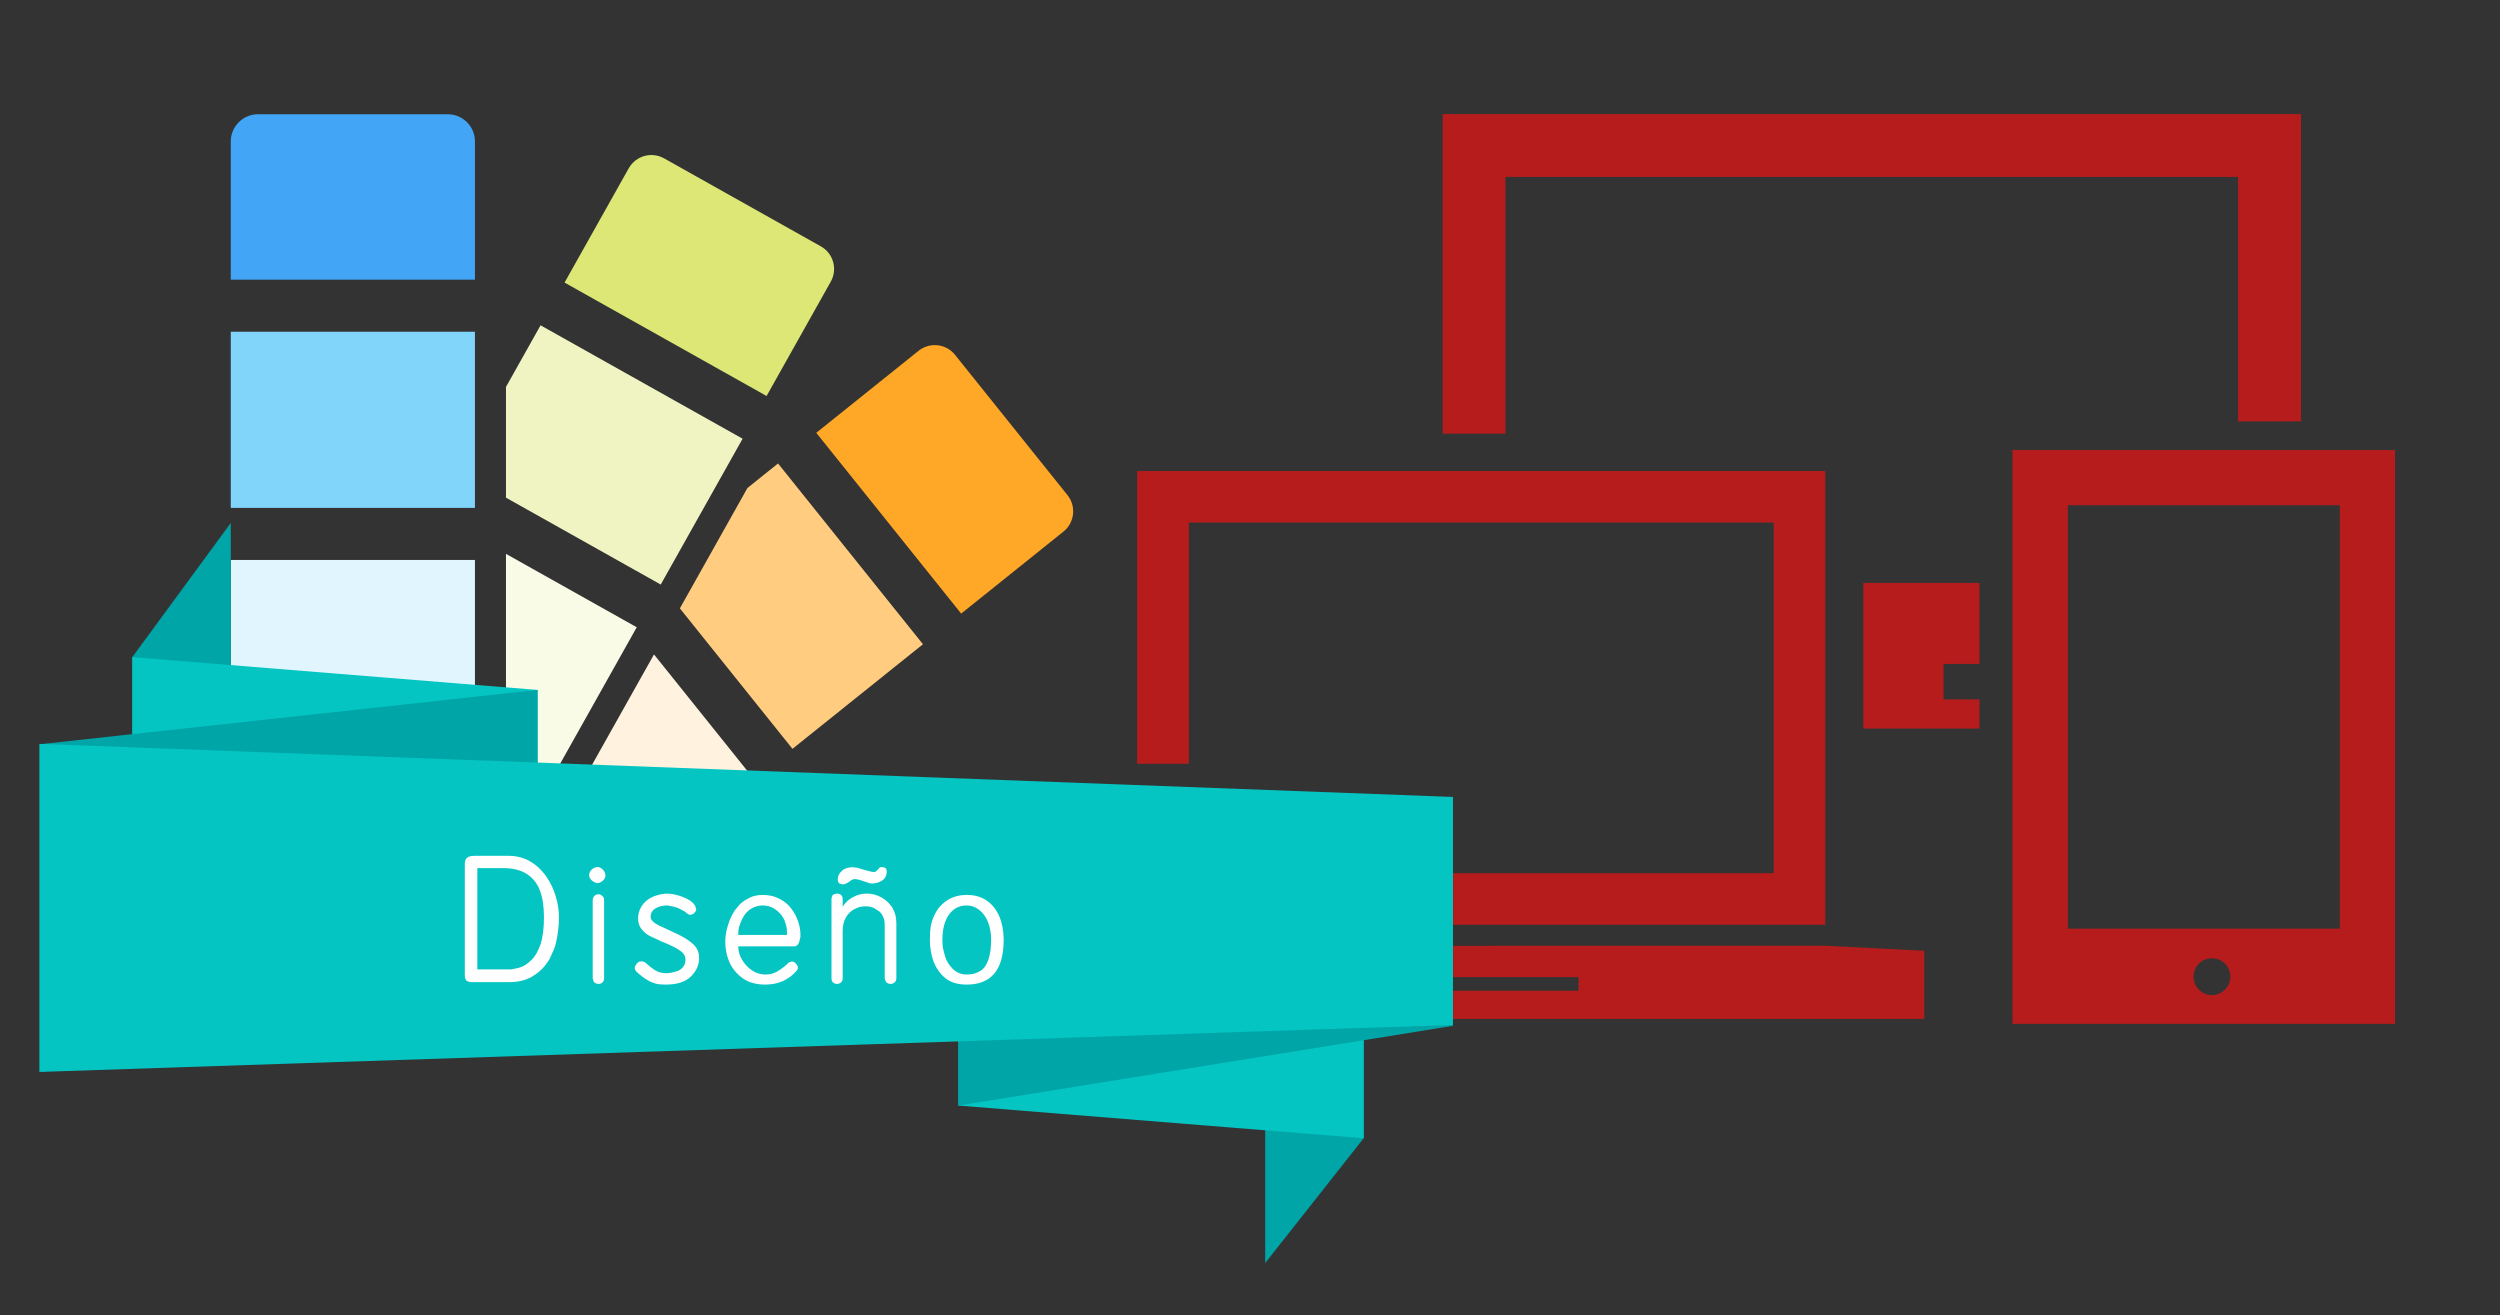
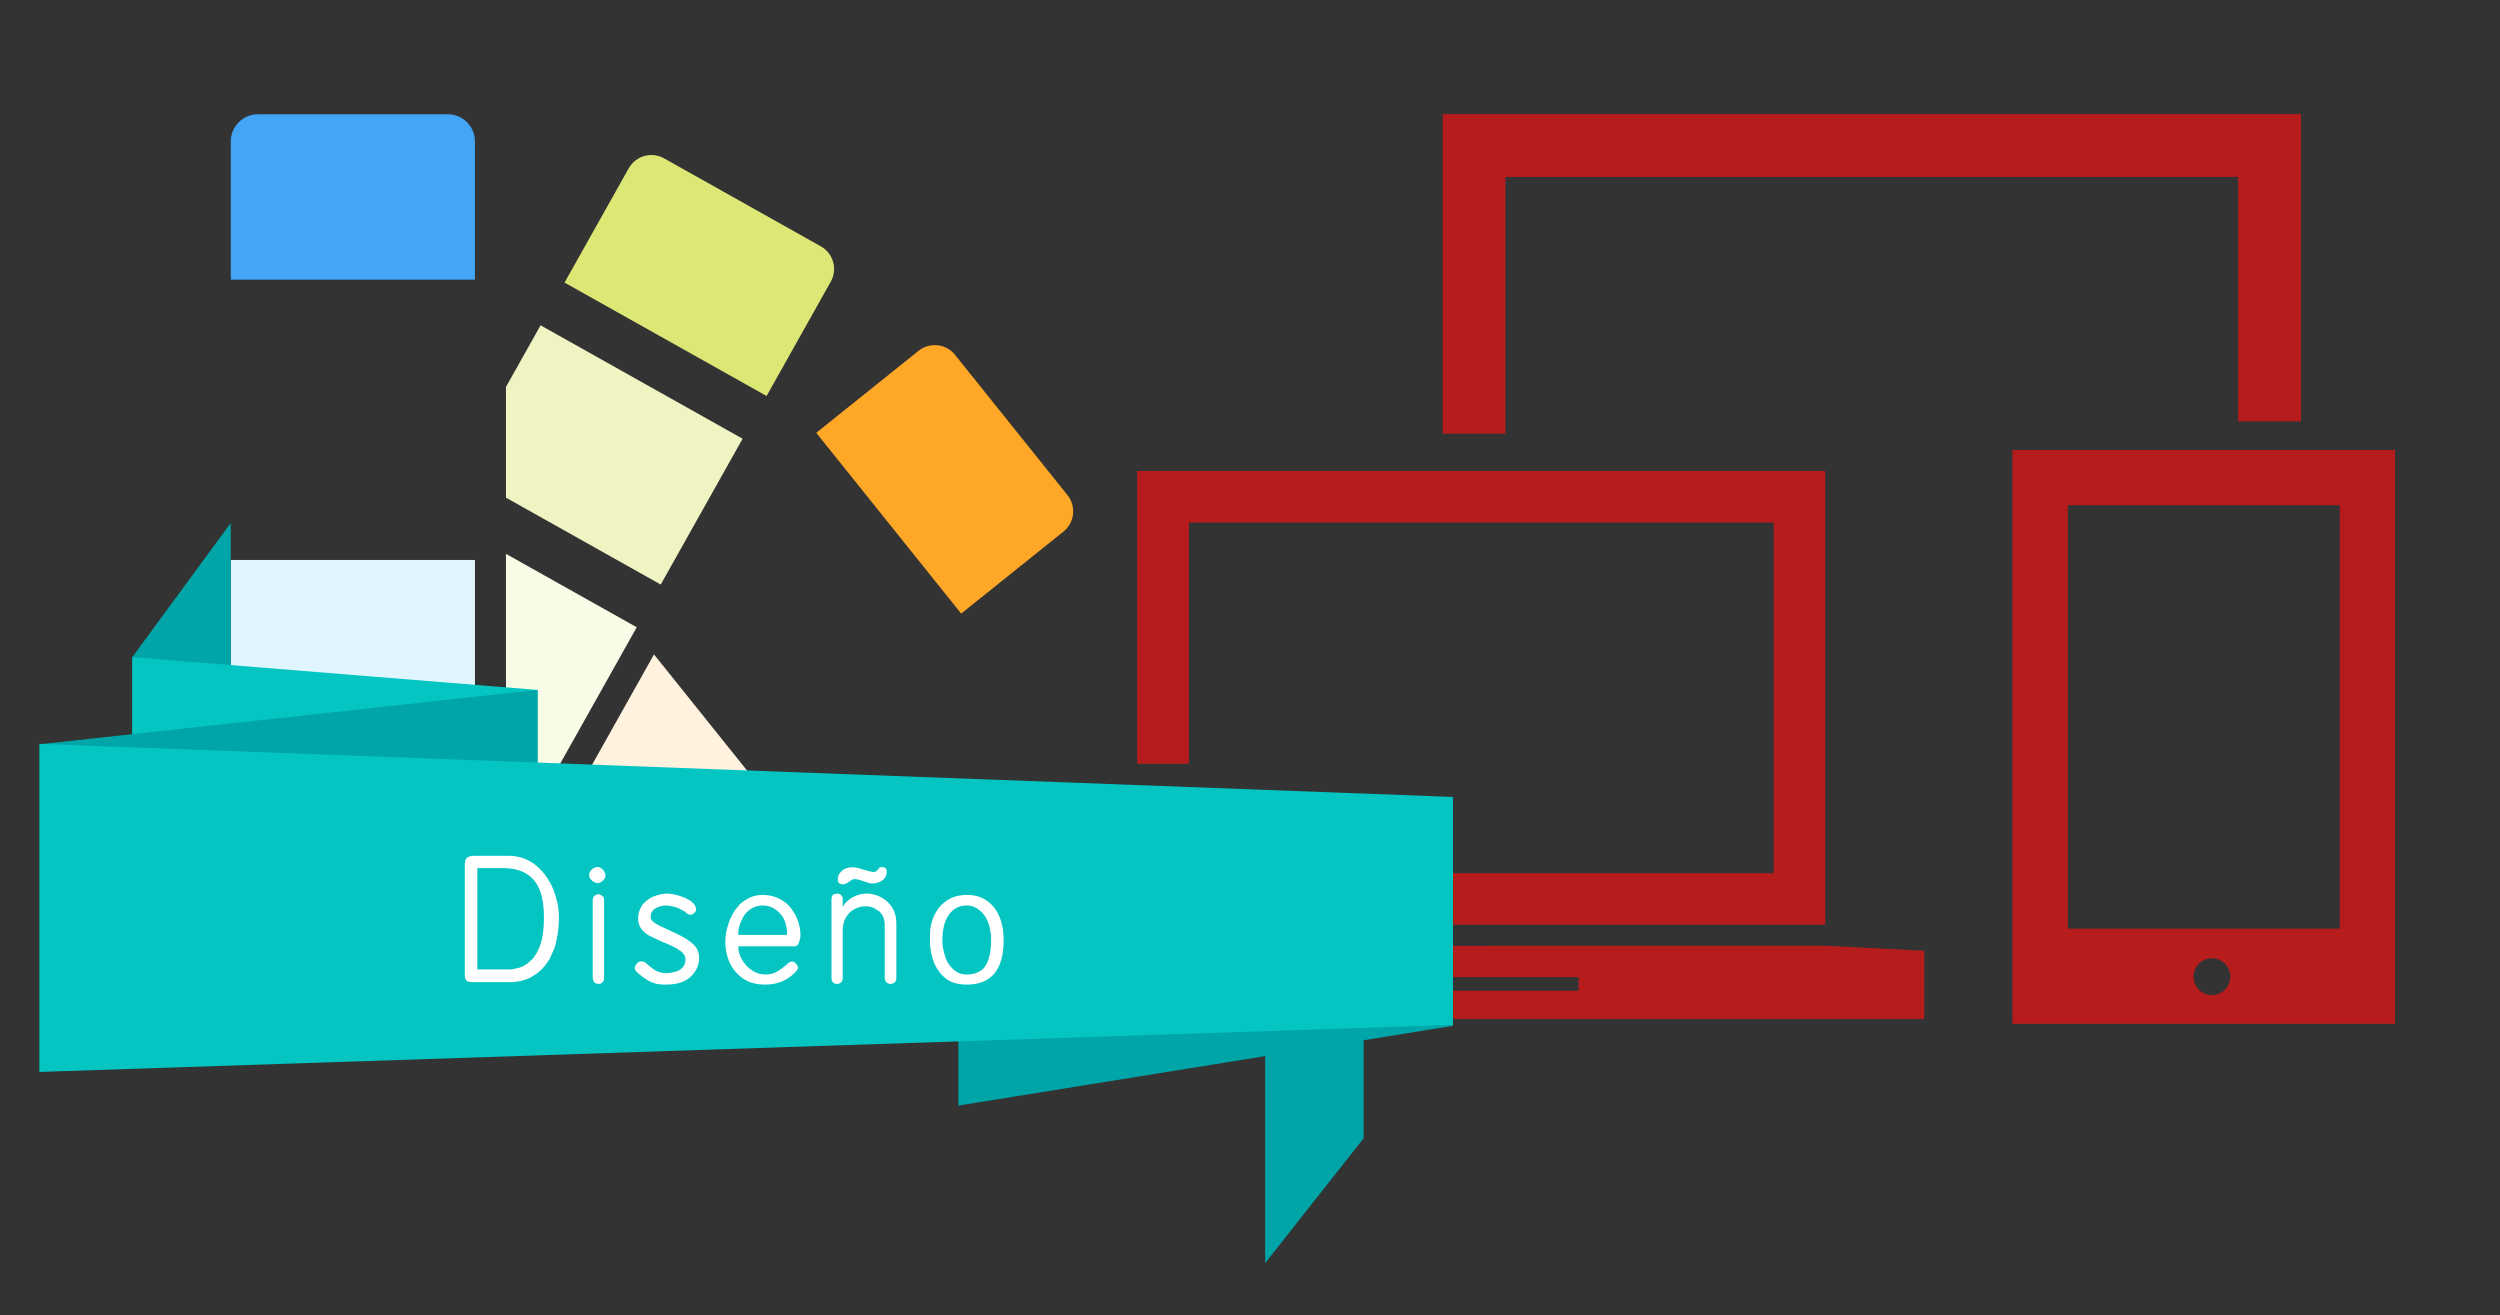
<svg xmlns="http://www.w3.org/2000/svg" version="1.1" id="Capa_1" x="0px" y="0px" width="380.152px" height="200px" viewBox="0 0 380.152 200" enable-background="new 0 0 380.152 200" xml:space="preserve">
  <rect x="0" y="0" width="380.152" height="200" fill="#333333" stroke="none" />
  <g>
-     <rect x="35.091" y="50.444" fill="#81D4FA" width="37.131" height="26.786" />
    <path fill="#42A5F5" d="M72.223,21.508c0-2.279-1.854-4.133-4.133-4.133H39.224c-2.279,0-4.133,1.854-4.133,4.133v21.018h37.131   L72.223,21.508L72.223,21.508z" />
    <rect x="35.091" y="17.435" fill="none" width="128.098" height="135.017" />
    <path fill="#7F7F7F" d="M72.223,140.87v-21.019H35.091v21.019c0,2.279,1.854,4.133,4.133,4.133h28.865   C70.368,145.003,72.223,143.149,72.223,140.87L72.223,140.87z M53.657,128.617c2.101,0,3.809,1.708,3.809,3.809   c0,2.101-1.708,3.811-3.809,3.811c-2.101,0-3.811-1.71-3.811-3.811C49.846,130.325,51.556,128.617,53.657,128.617L53.657,128.617z" />
    <rect x="35.091" y="85.148" fill="#E1F5FE" width="37.131" height="26.786" />
    <path fill="#F0F4C3" d="M112.92,66.712L82.199,49.467l-5.26,9.369v16.84l23.532,13.211L112.92,66.712z" />
    <path fill="#DCE775" d="M126.328,42.83c0.515-0.919,0.641-1.982,0.358-2.996c-0.284-1.012-0.946-1.854-1.865-2.371l-23.847-13.388   c-0.589-0.331-1.256-0.505-1.926-0.505c-1.424,0-2.742,0.771-3.44,2.013L85.846,42.97l30.721,17.246L126.328,42.83z" />
    <path fill="#7F7F7F" d="M76.939,121.929v8.872l3.788-6.747L76.939,121.929z" />
    <path fill="#F9FBE7" d="M96.823,95.383L76.939,84.221v29.164l7.435,4.173L96.823,95.383z" />
-     <path fill="#FFCC80" d="M118.309,70.475l-4.651,3.729L103.381,92.51l17.122,21.359l19.842-15.905l-21.736-27.115L118.309,70.475z" />
    <path fill="#FFA726" d="M162.325,75.292L145.22,53.954c-0.751-0.939-1.873-1.477-3.076-1.477c-0.892,0-1.767,0.308-2.465,0.866   l-15.557,12.471l22.036,27.489l15.557-12.471C163.411,79.474,163.683,76.988,162.325,75.292L162.325,75.292z" />
-     <path fill="#7F7F7F" d="M78.033,137.661v3.209c0,3.82-3.11,6.93-6.932,6.93h-5.695l2.529,3.154   c0.752,0.939,1.875,1.476,3.078,1.476c0.892,0,1.766-0.306,2.463-0.866l15.557-12.471l-6.943-8.662L78.033,137.661z" />
    <path fill="#FFF3E0" d="M86.023,123.426l8.824,11.007l19.842-15.903L99.448,99.514L86.023,123.426z" />
  </g>
  <path fill="#B71C1C" d="M226.719,143.829h-25.151v11.113h91.036v-10.365l-15.052-0.764h-50.833V143.829z M240.03,150.654h-31.35  v-2.075h31.35V150.654z" />
  <path fill="#B71C1C" d="M228.917,26.904h111.411v37.172h9.558V17.345H219.38v48.599h9.537V26.904z" />
-   <path fill="#B71C1C" d="M283.338,110.786H301v-4.437h-5.472v-5.392H301V88.644h-17.663v22.142H283.338z" />
  <path fill="#B71C1C" d="M306.016,68.428v87.262h58.173V68.428H306.016z M336.347,151.317c-1.555,0-2.797-1.268-2.797-2.802  c0-1.555,1.242-2.797,2.797-2.797c1.534,0,2.797,1.242,2.797,2.797C339.144,150.049,337.881,151.317,336.347,151.317  L336.347,151.317z M355.793,141.218h-41.36V76.824h41.36L355.793,141.218L355.793,141.218z" />
  <path fill="#B71C1C" d="M180.78,79.462h88.934v53.317h-68.146v7.839h75.984V71.623H172.92v44.512h7.86V79.462z" />
  <g>
    <polygon fill="#00A5A8" points="35.091,79.522 20.118,99.923 20.118,149.808 35.091,114.186  " />
    <polygon fill="#04C5C2" points="81.742,104.91 20.118,99.923 20.118,149.808 81.742,139.575  " />
    <polygon fill="#00A5A8" points="81.742,104.91 6.545,113.114 6.545,162.999 81.742,139.575  " />
    <polygon fill="#00A5A8" points="192.386,192.06 207.359,173.084 207.359,130.444 192.386,155.244  " />
-     <polygon fill="#04C5C2" points="145.735,168.114 207.359,173.084 207.359,130.444 145.735,137.568  " />
    <polygon fill="#00A5A8" points="145.735,168.114 220.932,155.989 220.932,121.26 145.735,137.568  " />
    <polygon fill="#04C5C2" points="220.932,121.184 5.988,113.114 5.988,162.999 220.932,155.848  " />
  </g>
  <g enable-background="new    ">
    <path fill="#FFFFFF" d="M84.993,139.688c0,1.089-0.147,2.302-0.442,3.639c-0.136,0.59-0.329,1.122-0.578,1.598   c-0.159,0.386-0.278,0.658-0.357,0.816c-0.08,0.158-0.221,0.374-0.425,0.646c-0.567,0.862-1.36,1.587-2.38,2.176   c-0.522,0.272-1.054,0.471-1.598,0.596s-1.156,0.187-1.836,0.187h-5.576c-0.386,0-0.68-0.079-0.884-0.238   c-0.159-0.203-0.238-0.476-0.238-0.815v-16.898c0-0.453,0.113-0.775,0.34-0.969c0.226-0.192,0.612-0.289,1.156-0.289h5.202   c1.428,0,2.708,0.414,3.842,1.241c1.133,0.827,2.051,1.989,2.754,3.485c0.317,0.726,0.566,1.479,0.748,2.261   c0.181,0.782,0.272,1.559,0.272,2.329V139.688z M82.715,139.517c0-1.685-0.21-3.067-0.631-4.148   c-0.42-1.082-1.091-1.913-2.013-2.493s-2.121-0.871-3.599-0.871h-3.889v15.402h4.094h1.092l1.125-0.239   c0.705-0.205,1.342-0.604,1.911-1.195c0.204-0.159,0.455-0.479,0.75-0.956c0.205-0.364,0.421-0.843,0.648-1.435   C82.545,142.488,82.715,141.134,82.715,139.517z" />
    <path fill="#FFFFFF" d="M92.065,133.126c0,0.295-0.136,0.561-0.408,0.799s-0.533,0.357-0.782,0.357   c-0.272,0-0.556-0.125-0.85-0.374s-0.442-0.521-0.442-0.816c0-0.317,0.119-0.595,0.357-0.833c0.238-0.238,0.539-0.379,0.901-0.425   c0.294,0,0.572,0.136,0.833,0.408C91.934,132.514,92.065,132.809,92.065,133.126z M91.861,148.731c0,0.272-0.08,0.488-0.238,0.646   c-0.159,0.158-0.363,0.238-0.612,0.238c-0.25,0-0.465-0.08-0.646-0.238c-0.114-0.136-0.193-0.352-0.238-0.646V136.9   c0-0.272,0.085-0.493,0.255-0.663c0.17-0.17,0.379-0.256,0.629-0.256c0.204,0,0.396,0.092,0.578,0.272   c0.181,0.113,0.272,0.329,0.272,0.646V148.731z" />
    <path fill="#FFFFFF" d="M106.31,145.672c0,1.043-0.414,1.978-1.241,2.805c-0.828,0.828-2.103,1.241-3.825,1.241   c-0.34,0-0.68-0.017-1.02-0.051s-0.737-0.142-1.19-0.323c-0.635-0.294-1.304-0.748-2.006-1.359c-0.34-0.272-0.51-0.545-0.51-0.816   c0-0.113,0.057-0.261,0.17-0.442c0.113-0.181,0.232-0.316,0.357-0.407c0.124-0.091,0.266-0.137,0.425-0.137   c0.317,0,0.555,0.08,0.714,0.238c0.476,0.431,0.952,0.805,1.428,1.122c0.521,0.295,1.065,0.442,1.632,0.442   c0.227,0,0.453-0.018,0.68-0.052c0.226-0.033,0.538-0.107,0.935-0.221c0.396-0.113,0.725-0.328,0.986-0.646   c0.26-0.317,0.391-0.703,0.391-1.156c0-0.566-0.318-1.043-0.952-1.429c-0.499-0.362-1.428-0.815-2.788-1.359l-1.734-0.816   c-0.454-0.249-0.856-0.589-1.207-1.02c-0.352-0.431-0.527-0.975-0.527-1.632c0-0.635,0.164-1.229,0.493-1.785   s0.805-1.003,1.428-1.343c0.623-0.341,1.388-0.556,2.295-0.646c0.793,0,1.604,0.153,2.431,0.459   c0.827,0.306,1.388,0.629,1.683,0.969c0.09,0.046,0.215,0.204,0.374,0.477l0.136,0.51c0,0.159-0.102,0.34-0.304,0.544   c-0.113,0.136-0.316,0.227-0.609,0.272c-0.158,0-0.35-0.091-0.575-0.272c-0.135-0.158-0.372-0.317-0.71-0.476l-0.609-0.307   l-0.542-0.17l-1.049-0.204c-0.699,0-1.297,0.148-1.793,0.442c-0.496,0.295-0.744,0.736-0.744,1.326   c0,0.431,0.429,0.861,1.286,1.292l2.64,1.224c1.061,0.499,1.901,1.026,2.521,1.581C106,144.103,106.31,144.811,106.31,145.672z" />
    <path fill="#FFFFFF" d="M121.712,142v0.476l-0.136,0.544c-0.023,0.204-0.114,0.42-0.272,0.646   c-0.136,0.136-0.295,0.216-0.476,0.238h-8.568c0,0.702,0.192,1.383,0.578,2.04c0.385,0.657,0.889,1.195,1.513,1.614   c0.624,0.42,1.297,0.629,2.023,0.629c0.657,0,1.229-0.136,1.717-0.407c0.487-0.272,1.014-0.657,1.581-1.156   c0.226-0.272,0.498-0.408,0.816-0.408c0.181,0,0.368,0.114,0.561,0.34c0.192,0.228,0.289,0.431,0.289,0.612   c0,0.091-0.057,0.227-0.17,0.408c-1.224,1.428-2.822,2.142-4.794,2.142c-1.405,0-2.556-0.323-3.451-0.969   c-0.896-0.646-1.57-1.468-2.023-2.465c-0.408-0.997-0.612-2.006-0.612-3.026c0-0.861,0.125-1.677,0.373-2.448   c0.226-0.815,0.576-1.598,1.051-2.346l0.78-0.952c0.226-0.204,0.373-0.328,0.44-0.374c0.181-0.136,0.373-0.26,0.577-0.374   c0.723-0.453,1.536-0.68,2.44-0.68c0.995,0,1.842,0.192,2.542,0.578c0.746,0.362,1.356,0.861,1.831,1.496s0.825,1.298,1.051,1.988   C121.599,140.839,121.712,141.456,121.712,142z M119.672,142.17c0-0.431-0.012-0.748-0.034-0.952   c-0.023-0.204-0.102-0.526-0.238-0.969c-0.136-0.442-0.374-0.861-0.714-1.258c-0.34-0.396-0.743-0.714-1.207-0.952   c-0.465-0.238-0.969-0.357-1.513-0.357c-0.612,0-1.202,0.17-1.768,0.511c-0.567,0.34-1.009,0.85-1.326,1.529   c-0.113,0.228-0.209,0.442-0.289,0.646s-0.153,0.425-0.221,0.663c-0.068,0.237-0.102,0.617-0.102,1.139H119.672z" />
    <path fill="#FFFFFF" d="M136.298,148.731c0,0.272-0.085,0.488-0.255,0.646s-0.38,0.238-0.629,0.238   c-0.227,0-0.42-0.068-0.578-0.204c-0.159-0.135-0.261-0.361-0.306-0.678v-8.103c0-0.836-0.272-1.514-0.816-2.034l-0.918-0.576   c-0.182-0.068-0.357-0.118-0.527-0.152s-0.369-0.051-0.595-0.051h-0.136c-0.567,0-1.111,0.146-1.632,0.44   c-0.454,0.203-0.884,0.622-1.292,1.254c-0.318,0.588-0.476,1.277-0.476,2.068v7.153c0,0.294-0.085,0.515-0.255,0.661   c-0.17,0.146-0.369,0.221-0.595,0.221c-0.272,0-0.476-0.079-0.612-0.237c-0.159-0.091-0.238-0.306-0.238-0.645v-12.007   c0-0.248,0.068-0.463,0.204-0.645c0.113-0.09,0.328-0.157,0.646-0.203c0.249,0,0.453,0.073,0.612,0.218   c0.158,0.145,0.238,0.351,0.238,0.618v1.17c0.385-0.634,0.912-1.127,1.581-1.479c0.668-0.352,1.354-0.527,2.057-0.527   c0.793,0,1.542,0.193,2.244,0.578c0.702,0.386,1.258,0.907,1.666,1.563c0.204,0.341,0.357,0.703,0.459,1.089   s0.153,0.815,0.153,1.292V148.731z M134.836,132.514c0,0.612-0.23,1.071-0.69,1.377c-0.46,0.307-0.993,0.459-1.599,0.459   c-0.202,0-0.46-0.067-0.774-0.204l-0.942-0.306c-0.382-0.113-0.663-0.17-0.842-0.17c-0.247,0-0.522,0.125-0.825,0.374   c-0.303,0.25-0.645,0.396-1.026,0.442l-0.486-0.137c-0.175-0.16-0.262-0.355-0.262-0.586c0-0.413,0.119-0.764,0.357-1.051   c0.238-0.287,0.47-0.482,0.697-0.586s0.419-0.167,0.578-0.19c0.158-0.022,0.328-0.045,0.51-0.068c0.498,0,1.088,0.125,1.768,0.374   l1.326,0.34h0.476l0.374-0.336l0.34-0.378h0.374C134.62,131.868,134.836,132.084,134.836,132.514z" />
    <path fill="#FFFFFF" d="M152.618,142.918c0,4.533-1.87,6.8-5.61,6.8c-1.383,0-2.471-0.329-3.264-0.986   c-0.793-0.656-1.394-1.507-1.802-2.55c-0.363-1.042-0.544-2.13-0.544-3.264c0-0.816,0.045-1.496,0.136-2.04   c0.09-0.544,0.26-1.088,0.51-1.632s0.539-1.003,0.867-1.377c0.328-0.374,0.719-0.708,1.173-1.003   c0.838-0.521,1.813-0.782,2.924-0.782c1.224,0,2.244,0.295,3.06,0.884c0.408,0.272,0.77,0.612,1.088,1.021   c0.317,0.407,0.589,0.872,0.816,1.394C152.402,140.425,152.618,141.604,152.618,142.918z M150.714,142.918   c0-0.952-0.148-1.824-0.444-2.618c-0.296-0.793-0.741-1.428-1.333-1.904c-0.592-0.476-1.229-0.714-1.913-0.714   c-1.161,0-2.072,0.471-2.732,1.411c-0.661,0.941-0.99,2.216-0.99,3.825c0,0.408,0.022,0.776,0.068,1.104   c0.046,0.329,0.165,0.816,0.358,1.463c0.193,0.646,0.575,1.258,1.145,1.836s1.287,0.866,2.152,0.866   c0.82,0,1.514-0.191,2.084-0.577c0.523-0.317,0.922-0.89,1.195-1.718C150.577,145.065,150.714,144.074,150.714,142.918z" />
  </g>
</svg>